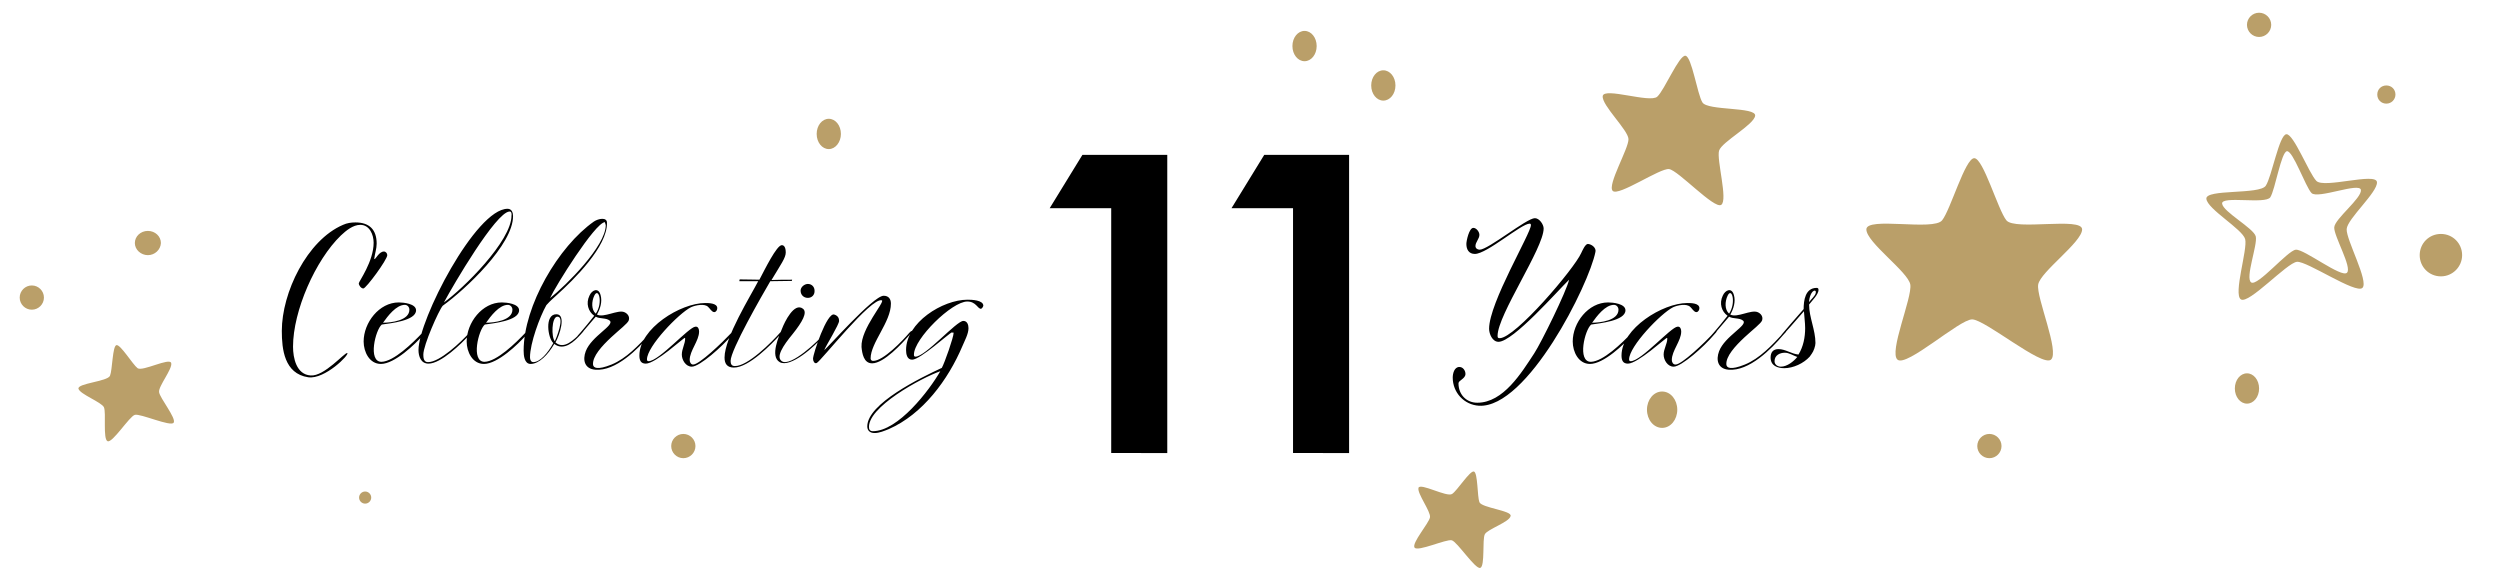
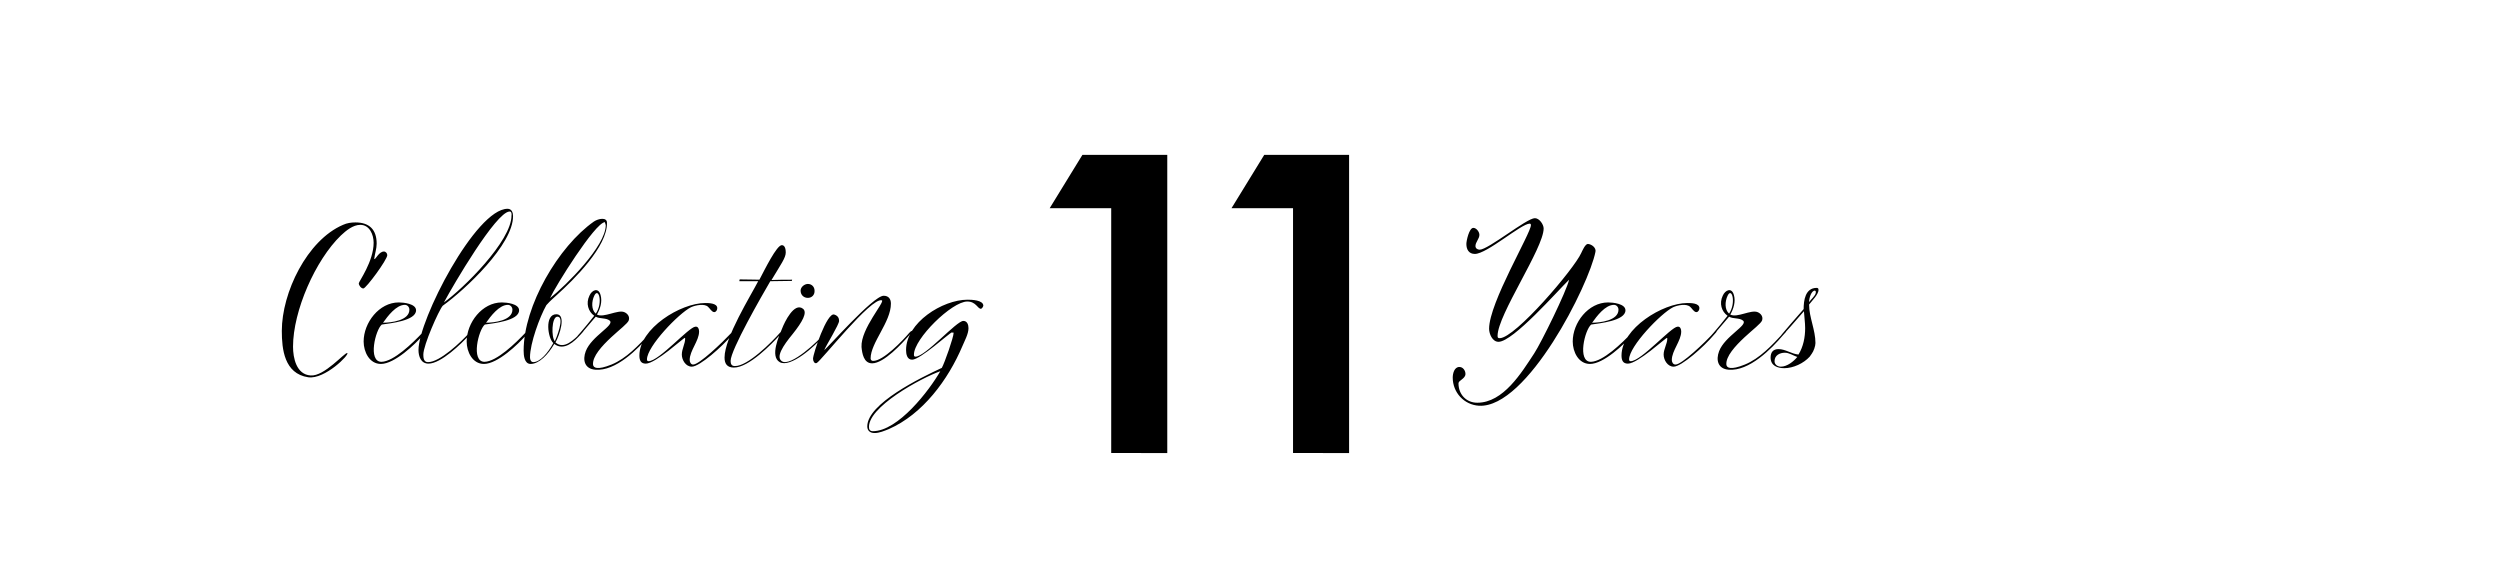
<svg xmlns="http://www.w3.org/2000/svg" version="1.1" id="Layer_1" x="0px" y="0px" viewBox="0 0 825 192" style="enable-background:new 0 0 825 192;" xml:space="preserve">
  <style type="text/css">
	.st0{fill-rule:evenodd;clip-rule:evenodd;fill:#BA9F69;}
</style>
  <path d="M598.9,95.9c-1.1,0-1.9,2.3-1.9,3.8c0.5-0.8,2.2-2.2,2.2-3.1C599.3,96.4,599.2,95.9,598.9,95.9z M589,116.4  c-1.6,0-3.4,0.8-3.4,2.8c0,1.1,1,1.8,2.1,1.8c2,0,4.2-1.7,5.4-3.2C591.7,117.3,590.4,116.4,589,116.4z M597,100.5  c0,4.2,2.1,8.4,2.1,12.7c0,1-0.6,2.7-1.2,3.5l-0.7,1c-2,2.2-5.4,3.8-8.4,3.8c-2.2,0-4.5-0.8-4.5-3.5c0-1.7,0.8-2.8,2.6-2.8  c2.3,0,4.3,1.6,6.6,1.8c1.6-2.6,2.2-5.7,2.2-8.7c0-1.9-0.3-3.7-0.4-5.6c-1.2,1.3-7.9,9.3-8.4,9.2c0.1-0.7,7.5-8.9,8.3-9.9  c0-2.8,0.5-7,4.3-7c0.4,0,0.6,0.2,0.6,0.6C600.2,97.1,597.9,99.3,597,100.5z M570.1,97.6c-0.9,1.9-1,4.6,0.5,5.9  C573,99.9,571.5,94.6,570.1,97.6z M588.4,110.6c-3.8,4.5-11.2,12-18,11.4c-3.5-0.3-4.2-3.2-3.1-6.1c1.9-5,9.7-8.6,7.9-10.1  c-1.2-1-3.3-0.5-4.6-1.3c0,0-4.6,5.4-5.2,6.1c-0.5,0.4-0.7,0.6-0.8,0.6c-0.1,0-0.1-0.1-0.1-0.2c0-0.1,0.2-0.3,1-1.2  c1.5-1.8,3-3.5,4.6-5.6c-2-1.4-2.8-4.1-1.6-6.6c0.8-1.9,3-2.9,3.7-0.2c0.6,2.1-0.1,4.5-1.2,6.4c2.2,1.2,6.8-1.7,9-0.8  c1,0.4,1.9,1.4,1.5,2.7c-0.3,1-3,3-5.8,5.6c-3.1,2.9-6.2,6.3-6,9c0.1,1.1,1.4,1.9,6.1,0c4.9-2,8.9-6.3,12.7-10.4  c0.5-0.4,0.7-0.6,0.8-0.6c0.1,0,0.1,0.1,0.1,0.2C589.4,109.5,589.2,109.7,588.4,110.6z M565.5,110.6c-3.1,3.7-10.6,10.4-13.2,10.4  c-2,0-3.3-2.2-3.3-4c0-1.8,1.2-3.6,1.2-5.2c0-0.1,0-0.3-0.1-0.3c-0.5,0-9.6,8.5-12.9,8.5c-1.7,0-2.1-1.2-2.1-2.7  c0-8.9,13.6-17.3,21.7-17.3c1.2,0,4,0,4,1.7c0,0.6-0.4,1.3-1,1.3c-0.8,0-1.5-1.3-2-1.7c-1.2-1.2-4.2-0.6-5.7,0.1  c-4,2-14.5,12.9-14.5,17.2c0,0.3,0.1,0.6,0.5,0.6c3.5,0,13.3-11.3,15.5-11.4c0.9-0.1,1.2,0.8,1.2,1.6c0,3.1-3.1,6.3-3.1,9.4  c0,0.7,0.4,1.5,1.2,1.5c2,0.1,9.7-7.3,12.7-10.5c0.5-0.4,0.7-0.6,0.8-0.6c0.1,0,0.1,0.1,0.1,0.2  C566.5,109.5,566.3,109.7,565.5,110.6z M534.1,102.2c0-0.8-0.6-1.6-1.5-1.6c-2.9,0-5.7,3.8-7.2,5.9  C528,106.5,534.1,105.8,534.1,102.2z M538.6,110.6c-2.6,3-9.4,9.5-13.9,9.5c-3.8,0-5.7-4-5.7-7.4c0-6.2,5.1-12.9,11.7-12.9  c1.5,0,5.7,0.4,5.7,2.6c0,3.5-8.7,4.3-11.3,4.7c-2.1,1.7-4.7,12.3-0.1,12.3c4-0.1,10.2-6.1,13.6-9.7c0.5-0.4,0.7-0.7,0.8-0.7  c0.1,0,0.1,0.1,0.1,0.2C539.6,109.4,539.4,109.6,538.6,110.6z M526.5,83.1c-2.1,10.8-22.5,51.6-38.4,50.8c-5-0.3-8.7-4.4-8.7-9.3  c0-1.3,0.5-3.5,2.2-3.5c1.2,0,2,1.2,2,2.3c0,1.6-2.3,2.1-2.3,3.1c0,3.7,2.6,6.4,6.2,6.4c8.6,0,14.6-9.9,18.8-16.3  c2.3-3.5,10.7-20.6,11.5-24.3c-3.8,3.7-18.5,20.5-23.3,20.5c-2,0-3.1-2.6-3.1-4.3c0-8.6,13.8-31.5,13.8-34.2c0-0.3-0.1-0.5-0.4-0.5  c-2.8,0-14.1,10-18.1,10c-2,0-2.8-1.5-2.8-3.3c0-1,0.9-5.3,2.3-5.3c1,0,2,1.3,2,2.3c0,1.3-1.3,2.4-1.3,3.7c0,0.7,0.6,1.2,1.4,1.2  c2.8,0,15.5-10.4,18.2-10.4c1.5,0,2.9,2.1,2.9,3.4c0,6.5-15.2,28.5-15.2,35.4c0,0.6,0.1,0.8,0.7,0.8c5.1,0,24.6-22.9,26.9-28.1  c0.3-0.6,1.3-3,2.2-3C525.3,80.6,526.8,81.8,526.5,83.1z M286.8,141.4c0.1,0.6,0.6,0.9,1.2,0.9c8.4,0,18.7-13.5,22.3-19.8  C304.3,124.6,285.8,134.5,286.8,141.4z M323.7,101.9c-1.1,0-1.6-2.4-4.5-2.4c-5.1,0-17.6,12.3-17.6,17.5c0,0.3,0,0.7,0.5,0.7  c3.3,0,13.5-11.8,15.8-11.8c1.3,0,1.7,1.3,1.7,2.4c0,1.9-1.3,4.2-2,5.9c-4.7,11.1-13.1,22.5-24.3,27.4c-1.5,0.6-3.1,1.3-4.7,1.3  c-1.5,0-2.4-0.8-2.4-2.2c0-7.5,17.7-16.1,24.6-19.3c0.9-1.6,3.9-10.1,3.9-11.6c0-0.1-0.6,0-0.6-0.1c-0.7,0.1-10.4,9-13.1,9  c-1.7,0-2-1.9-2-3.2c0-9,12-16.6,20.3-16.6c1.3,0,5.2,0.1,5.2,2C324.4,101.3,324,101.9,323.7,101.9z M300,110.7  c-2.3,2.6-8.3,9.2-12.2,9.2c-2.8,0-3.3-3.3-3.5-5.4c-0.3-6,7.9-15,6.7-15.4c-3.6-1-20.2,20.2-21.5,20.7c-0.7,0.3-1.2-0.6-1.2-1.4  c0-1.7,4.6-15.4,7-14.6c1.3,0.4,1.6,1.3,1.6,2.1c0,1.2-4.1,7.8-4.9,9.6c0.5,0,16.1-17.9,19.6-17.9c1.6,0,2.4,1,2.4,2.6  c0,6.1-6.7,12.9-6.7,18.1c0,0.4,0.3,0.8,0.8,0.8c3.3,0.1,9.9-6.8,11.9-9.2c0.4-0.4,0.7-0.7,0.8-0.7c0.1,0,0.1,0.1,0.1,0.2  C300.9,109.5,300.8,109.7,300,110.7z M266.6,98.3c-1.4,0-2.4-1-2.4-2.4c0-1.2,1.3-2.2,2.4-2.2c1.3,0,2.2,1,2.2,2.2  C268.9,97.3,267.9,98.3,266.6,98.3z M272,110.6c-3.1,3.8-11.2,10.9-14.7,8.9c-3.3-1.9-0.2-8.7,0.8-11.1c0.8-2.1,4-8.8,6.9-6.5  c1.5,1.2-0.2,4.3-3.4,8.3c-3.3,4-5.6,7.6-3.6,9c2.9,2,12.2-6.8,14.1-9.2c0.3-0.3,0.8-0.9,0.9-0.8C273.2,109.3,272.4,110.1,272,110.6  z M261.4,92.3l-0.1,0.4l-7.1,0.1c-2.8,4.8-13.1,22.7-13.1,26.3c0,1,0.3,1.7,1.4,1.7c4.2,0.1,12.1-7.8,15-11.1  c0.4-0.4,0.7-0.7,0.8-0.7c0.1,0,0.1,0.1,0.1,0.2c0,0.1-0.2,0.3-1,1.3c-2.8,3.1-10.3,10.8-15.2,10.8c-2.2,0-3.1-1.2-3.1-3.3  c0-6.6,8.7-20.5,11.1-25.2h-6.3H244c0-0.3,0-0.3,0.1-0.6c3.2,0.1,4.3,0,6.5,0.1c1.8-3.4,5.7-11.4,7.4-11.4c1.1,0,1.3,1.5,1.3,2.4  c0,1.8-1.6,3.9-4.7,9.1C256.9,92.3,259,92.3,261.4,92.3z M241.5,110.6c-3.1,3.7-10.6,10.4-13.2,10.4c-2,0-3.3-2.2-3.3-4  c0-1.8,1.1-3.6,1.1-5.2c0-0.1,0-0.3-0.1-0.3c-0.5,0-9.6,8.5-12.9,8.5c-1.7,0-2.1-1.2-2.1-2.7c0-8.9,13.6-17.3,21.7-17.3  c1.1,0,4,0,4,1.7c0,0.6-0.4,1.3-1,1.3c-0.8,0-1.5-1.3-2-1.7c-1.1-1.2-4.2-0.6-5.7,0.1c-4,2-14.5,12.9-14.5,17.2  c0,0.3,0.1,0.6,0.5,0.6c3.5,0,13.3-11.3,15.5-11.4c0.9-0.1,1.2,0.8,1.2,1.6c0,3.1-3.1,6.3-3.1,9.4c0,0.7,0.4,1.5,1.1,1.5  c2,0.1,9.7-7.3,12.7-10.5c0.4-0.4,0.7-0.6,0.8-0.6c0.1,0,0.1,0.1,0.1,0.2C242.5,109.5,242.3,109.7,241.5,110.6z M196.1,97.6  c-0.9,1.9-1,4.6,0.5,5.9C199.1,99.9,197.5,94.6,196.1,97.6z M214.4,110.6c-3.8,4.5-11.2,12-18,11.4c-3.5-0.3-4.2-3.2-3.1-6.1  c1.9-5,9.7-8.6,7.9-10.1c-1.2-1-3.3-0.5-4.6-1.3c0,0-4.6,5.4-5.2,6.1c-0.4,0.4-0.7,0.6-0.8,0.6c-0.1,0-0.1-0.1-0.1-0.2  c0-0.1,0.2-0.3,1-1.2c1.5-1.8,3-3.5,4.6-5.6c-2-1.4-2.8-4.1-1.6-6.6c0.8-1.9,3-2.9,3.7-0.2c0.6,2.1-0.1,4.5-1.2,6.4  c2.2,1.2,6.9-1.7,9-0.8c1,0.4,1.9,1.4,1.5,2.7c-0.3,1-3,3-5.8,5.6c-3.1,2.9-6.2,6.3-6,9c0.1,1.1,1.4,1.9,6.1,0  c4.9-2,8.9-6.3,12.7-10.4c0.4-0.4,0.7-0.6,0.8-0.6c0.1,0,0.1,0.1,0.1,0.2C215.4,109.5,215.2,109.7,214.4,110.6z M199.6,73.3  c-3.3,0.3-16.3,21.1-18.1,25.1c5.4-4.3,18.4-17.2,18.4-24.1C199.8,74,199.7,73.6,199.6,73.3z M183.9,104.5c-1.9,0.1-2,6.9-0.8,8.1  C183.4,112,186.6,104.4,183.9,104.5z M183.7,97.4c-0.8,0.8-1.9,1.6-3.4,3.3c-2.2,3.9-5.4,12.6-5.4,17.2c0,0.8,0.3,1.6,1.1,1.6  c2.2,0,4.8-3,6.6-6.3c-1.8-1.5-3-9.5,1-9.5c3.4,0,1,7.1-0.3,9.3c2.8,2.5,6.1-0.9,8.4-3.2c0.4-0.4,0.7-0.8,0.8-0.8  c0.1,0,0.1,0.1,0.1,0.2c0,0.1-0.2,0.3-1,1.2c-2,2.2-5.4,5.6-8.7,3.1c-2,3.5-5,6.6-7.8,6.6c-2.1,0-2.3-2.9-2.3-4.4  c0-14.8,11.5-34.4,23.2-42.6c1.5-1,4.3-1.5,4.3,0.4C200.5,81.3,189.4,92.3,183.7,97.4z M169.1,102.2c0-0.8-0.6-1.6-1.5-1.6  c-2.9,0-5.7,3.8-7.2,5.9C163,106.5,169.1,105.8,169.1,102.2z M173.6,110.6c-2.6,3-9.4,9.5-13.9,9.5c-3.8,0-5.7-4-5.7-7.4  c0-6.2,5.1-12.9,11.6-12.9c1.5,0,5.7,0.4,5.7,2.6c0,3.5-8.7,4.3-11.3,4.7c-2.1,1.7-4.7,12.3-0.1,12.3c4-0.1,10.2-6.1,13.6-9.7  c0.4-0.4,0.7-0.7,0.8-0.7c0.1,0,0.1,0.1,0.1,0.2C174.6,109.4,174.4,109.6,173.6,110.6z M168.1,69.8c-4.5,0.3-18.5,24.2-21.6,30  c6.3-4.5,22.3-20.2,22.3-28.7C168.9,70.6,168.8,69.7,168.1,69.8z M146.1,100.9c-1.3,1.5-6.4,13-6.4,16.1c0,1,0.1,2.5,1.5,2.5  c3.9,0.1,11.1-6.8,13.7-9.7c0.4-0.4,0.7-0.6,0.8-0.6c0.1,0,0.1,0.1,0.1,0.2c0,0.1-0.2,0.3-1,1.2c-2.5,2.8-9.3,9.4-13.4,9.4  c-2.5,0-3.3-2.4-3.3-4.5c0-9.9,18.9-46.6,29.4-46.6c1.4,0,1.8,1.3,1.8,2.4C169.4,80.7,153.5,95.6,146.1,100.9z M135.1,102.2  c0-0.8-0.6-1.6-1.5-1.6c-2.9,0-5.7,3.8-7.2,5.9C129,106.5,135.1,105.8,135.1,102.2z M139.6,110.6c-2.6,3-9.4,9.5-13.9,9.5  c-3.8,0-5.7-4-5.7-7.4c0-6.2,5.1-12.9,11.6-12.9c1.5,0,5.7,0.4,5.7,2.6c0,3.5-8.7,4.3-11.3,4.7c-2.1,1.7-4.7,12.3-0.1,12.3  c4-0.1,10.2-6.1,13.6-9.7c0.4-0.4,0.7-0.7,0.8-0.7c0.1,0,0.1,0.1,0.1,0.2C140.6,109.4,140.4,109.6,139.6,110.6z M119.9,95.2  c-0.7,0-1.5-1-1.5-1.7c0-0.6,4.9-7.2,4.9-13.4c0-2.6-1.3-5.9-4.4-5.9c-2.4,0-4.7,1.9-6.4,3.5c-8.4,8.1-15.8,24.9-15.8,36.7  c0,3.7,1.1,9.2,5.8,9.5c4.5,0.4,11.3-7.7,12.1-7.4c0.9,0.4-7.4,8.8-12.9,8c-7.9-1.2-8.7-9.3-8.7-15.3c0-12.6,8.3-29.9,20.2-35  c1.3-0.6,2.7-0.8,4.1-0.8c4.6,0,7,2.4,7,7c0,1.7-0.6,3.3-0.8,5c0,0.1,0,0.1,0.1,0.1c0.4,0,1.5-2.5,3.1-2.5c0.6,0,1.1,0.6,1.1,1.2  C127.8,85.7,120.8,95.2,119.9,95.2z M366.7,149.5V68.7h-20.3l10.8-17.6h28v98.4H366.7z M426.7,149.5V68.7h-20.3l10.8-17.6h28v98.4  H426.7z" />
-   <path class="st0" d="M741.5,123.2c2.2,0,4,2.2,4,5c0,2.8-1.8,5-4,5s-4-2.2-4-5S739.3,123.2,741.5,123.2z M656.5,143.2  c2.2,0,4,1.8,4,4s-1.8,4-4,4s-4-1.8-4-4C652.5,145,654.3,143.2,656.5,143.2z M548.5,129.2c2.8,0,5,2.7,5,6s-2.2,6-5,6s-5-2.7-5-6  C543.5,131.9,545.7,129.2,548.5,129.2z M10.5,102.2c-2.2,0-4-1.8-4-4s1.8-4,4-4s4,1.8,4,4S12.7,102.2,10.5,102.2z M48.8,84.2  c-2.3,0-4.3-1.8-4.3-4s1.9-4,4.3-4s4.3,1.8,4.3,4C53,82.4,51.1,84.2,48.8,84.2z M57.3,139.5c-1,1.4-11-3.1-12.8-2.6s-7.4,9.4-9,8.7  c-1.6-0.7-0.4-9.4-1.2-11.2c-0.8-1.7-7.9-4.3-8.4-6.1c-0.5-1.8,9.6-2.4,10.4-4.3c0.8-1.9,0.8-9.7,2.1-10.1s5.4,6.4,7,7.6  s10.6-3.6,11.1-1.7s-4.3,7.7-4,9.6C52.7,131.3,58.3,138.1,57.3,139.5z M120.5,166.2c-1.1,0-2-0.9-2-2s0.9-2,2-2c1.1,0,2,0.9,2,2  C122.5,165.3,121.6,166.2,120.5,166.2z M225.5,151.2c-2.2,0-4-1.8-4-4s1.8-4,4-4s4,1.8,4,4S227.7,151.2,225.5,151.2z M273.5,49.2  c-2.2,0-4-2.2-4-5s1.8-5,4-5s4,2.2,4,5C277.5,46.9,275.7,49.2,273.5,49.2z M430.5,20.2c-2.2,0-4-2.2-4-5s1.8-5,4-5s4,2.2,4,5  S432.7,20.2,430.5,20.2z M456.5,33.2c-2.2,0-4-2.2-4-5s1.8-5,4-5s4,2.2,4,5S458.7,33.2,456.5,33.2z M490,176.3  c-0.9,1.7,0.1,10.5-1.5,11.1c-1.6,0.6-7.6-8.6-9.4-9.1s-11.3,3.9-12.3,2.4s4.8-8.1,5.1-10c0.3-1.9-4.3-7.9-3.8-9.7s9.4,3.2,11.1,2  c1.7-1.1,5.9-7.8,7.2-7.4c1.3,0.4,1.1,8.3,1.8,10.1c0.7,1.9,10.9,2.8,10.3,4.6C498.1,172.3,490.9,174.6,490,176.3z M567.3,49.7  c-0.9,2.9,3,16.4,0.7,17.9s-14.2-11.4-17.2-11.8c-3-0.4-16.7,9.1-18.6,7.2s5.3-14,5.2-17.1c-0.1-3-8.9-11.2-8.5-14.2  s15.6,2.4,18,0.2s7.2-13.8,9.3-13.5s3.9,12.7,5.6,15.4c1.7,2.8,17.8,1.4,17.4,4.4C578.8,41.2,568.2,46.8,567.3,49.7z M672.6,93.9  c-0.7,4.2,7.2,22.3,4.2,24.8c-3,2.4-21.8-13.3-26-13.3s-21.6,15.8-24.6,13.3c-3-2.4,4.9-20.5,4.2-24.8c-0.7-4.2-14.5-13.9-14.5-18.2  s22.2,0.6,25-3c2.8-3.5,7.6-20.5,10.6-20.5s7.8,17,10.6,20.5s25-1.2,25,3S673.3,89.7,672.6,93.9z M745.5,12.2c-2.2,0-4-1.8-4-4  s1.8-4,4-4s4,1.8,4,4S747.7,12.2,745.5,12.2z M779.1,62.7c-0.3-2.7-14.3,3.1-16.3,1c-2-2.1-6.1-14-8.1-13.8  c-1.9,0.2-3.9,12.7-5.5,15.2c-1.6,2.4-16.2-0.6-15.9,2.1c0.3,2.7,10.4,8.1,11.1,10.8c0.7,2.7-3.6,13.8-1.5,15.2  c2.1,1.4,12-10.5,14.7-10.8c2.7-0.3,15.1,9.4,16.9,7.6c1.8-1.7-4.4-12.2-4.2-15C770.5,72.2,779.4,65.4,779.1,62.7z M779.6,95  c-2.2,2.1-18.3-8.9-21.6-8.6c-3.3,0.3-15.9,14.1-18.5,12.4s2.3-16.6,1.4-19.9s-12.5-9.9-12.8-13.3c-0.3-3.3,17.6-1.3,19.6-4.3  c2-3,4.4-16.8,6.8-17s7.4,12.8,9.9,15.4s19.7-2.9,20,0.4c0.3,3.3-9.8,12.1-10,15.5C774.2,79.1,781.8,92.9,779.6,95z M787.5,34.2  c-1.7,0-3-1.3-3-3s1.3-3,3-3s3,1.3,3,3C790.5,32.8,789.2,34.2,787.5,34.2z M805.5,91.2c-3.9,0-7-3.1-7-7c0-3.9,3.1-7,7-7s7,3.1,7,7  C812.5,88,809.4,91.2,805.5,91.2z" />
</svg>